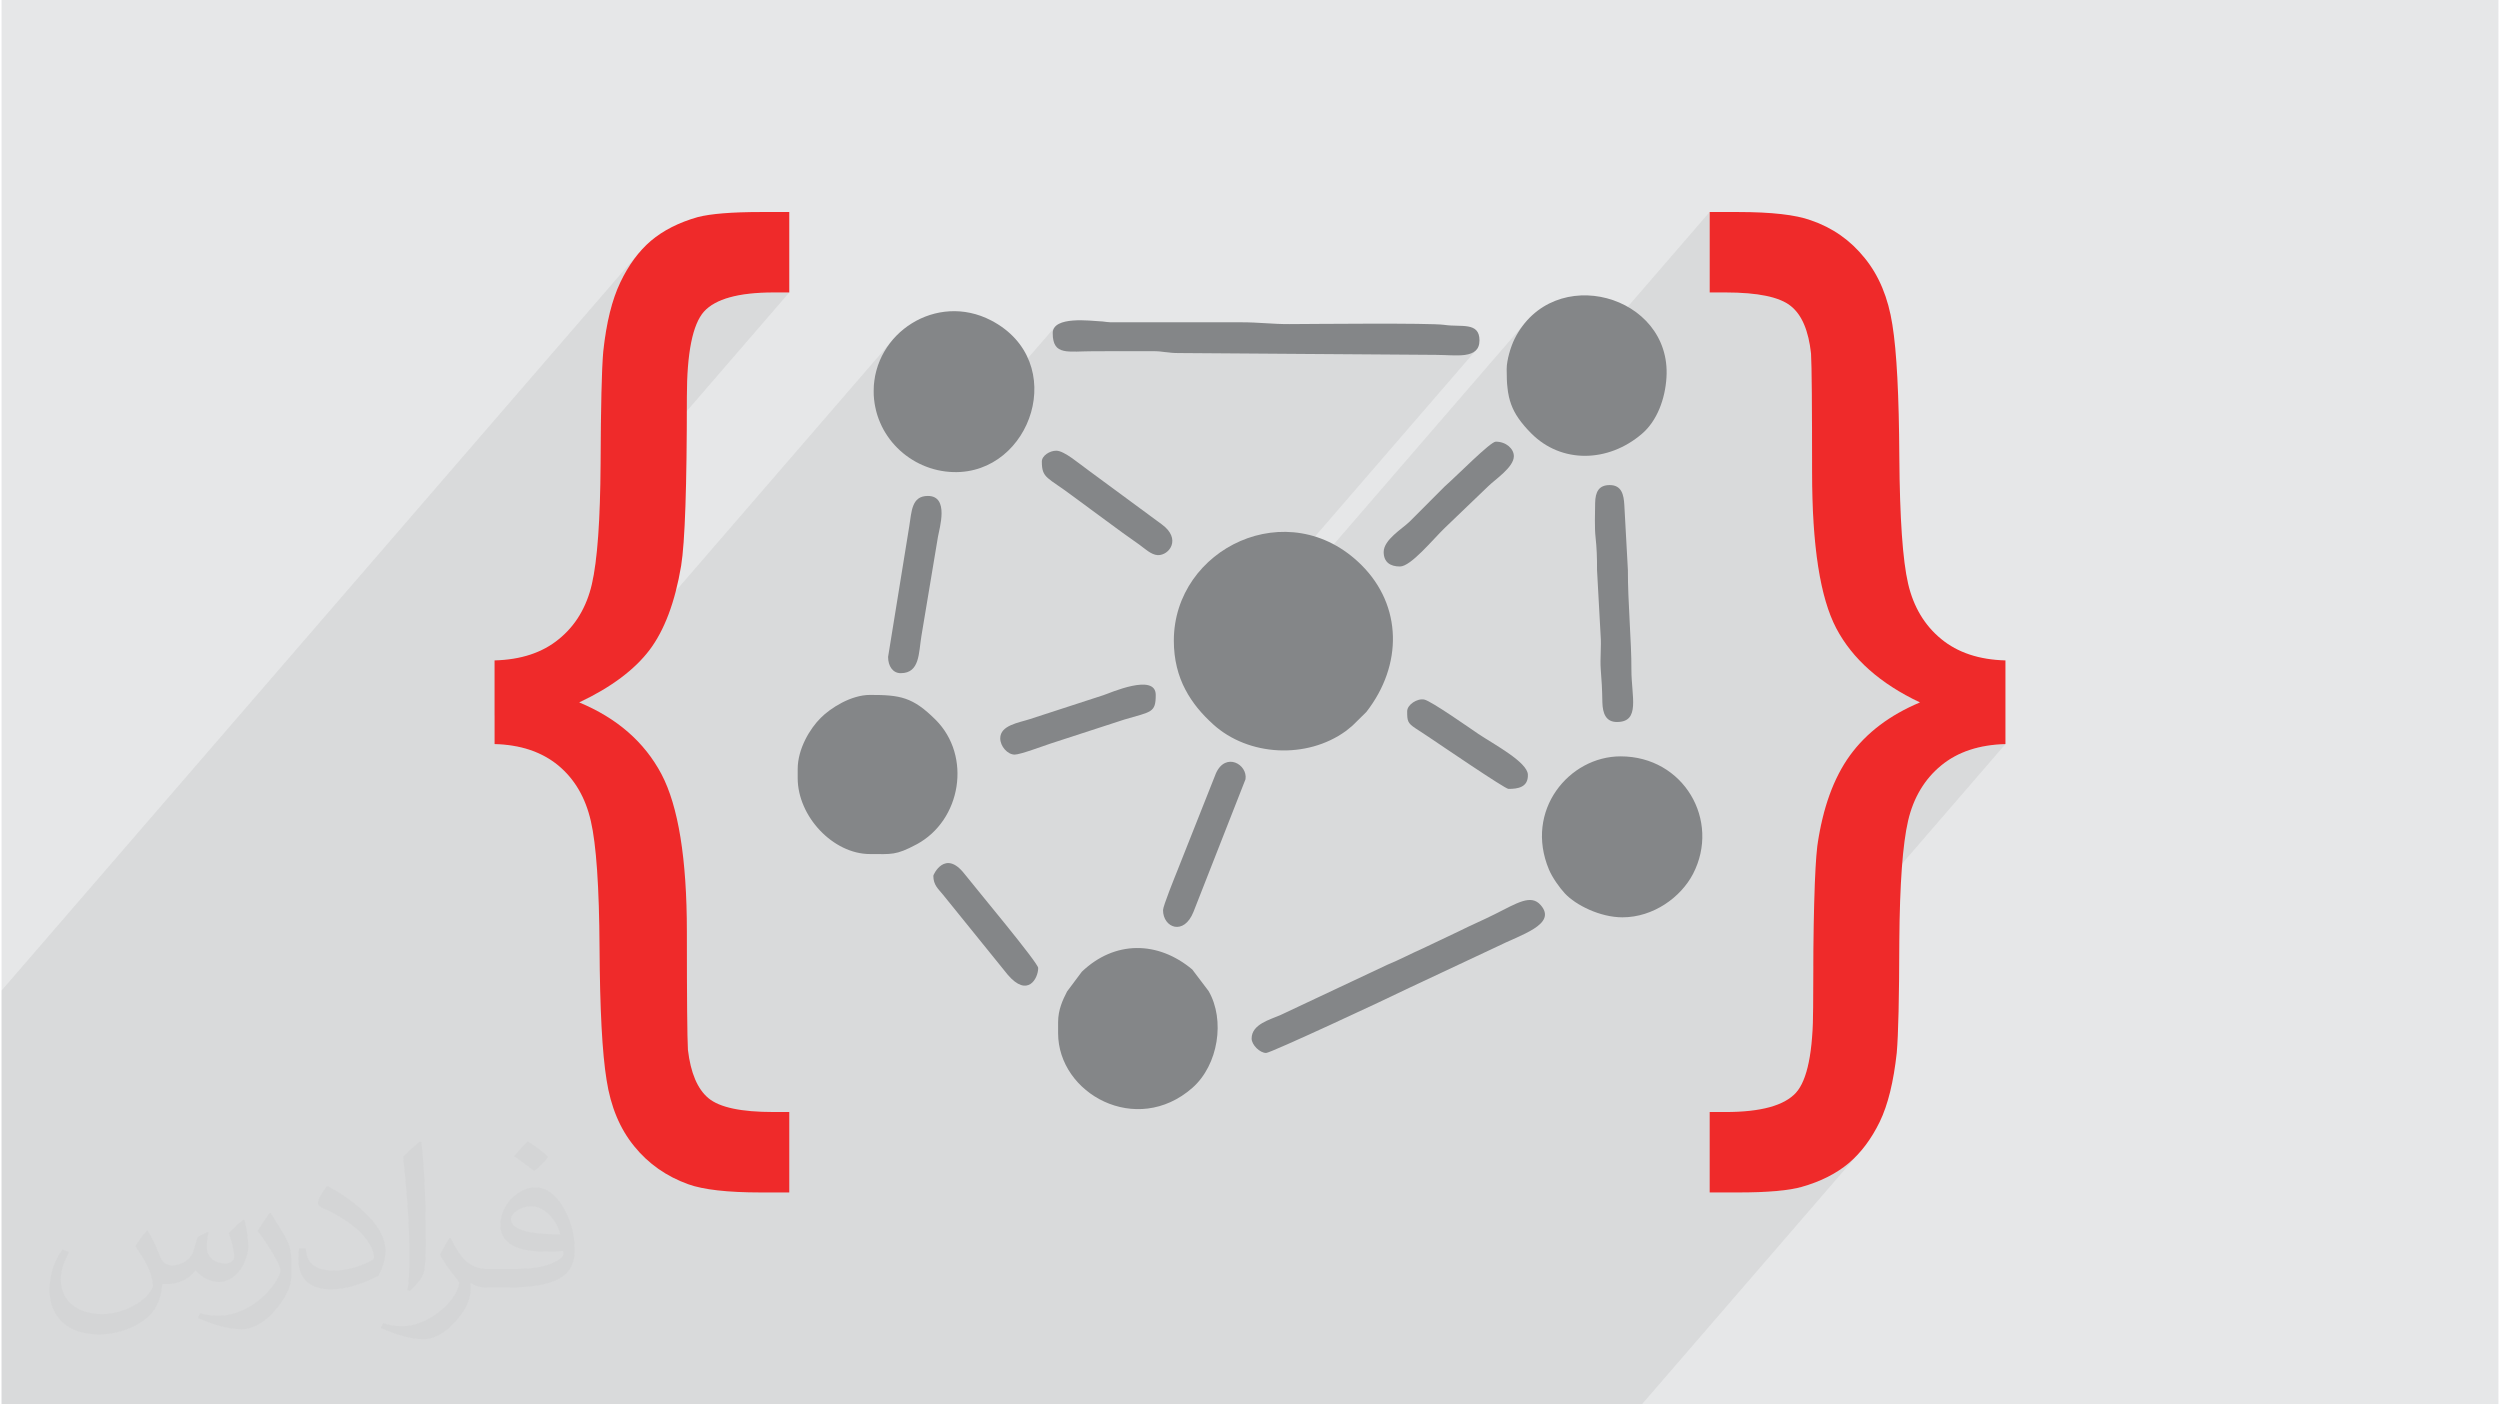
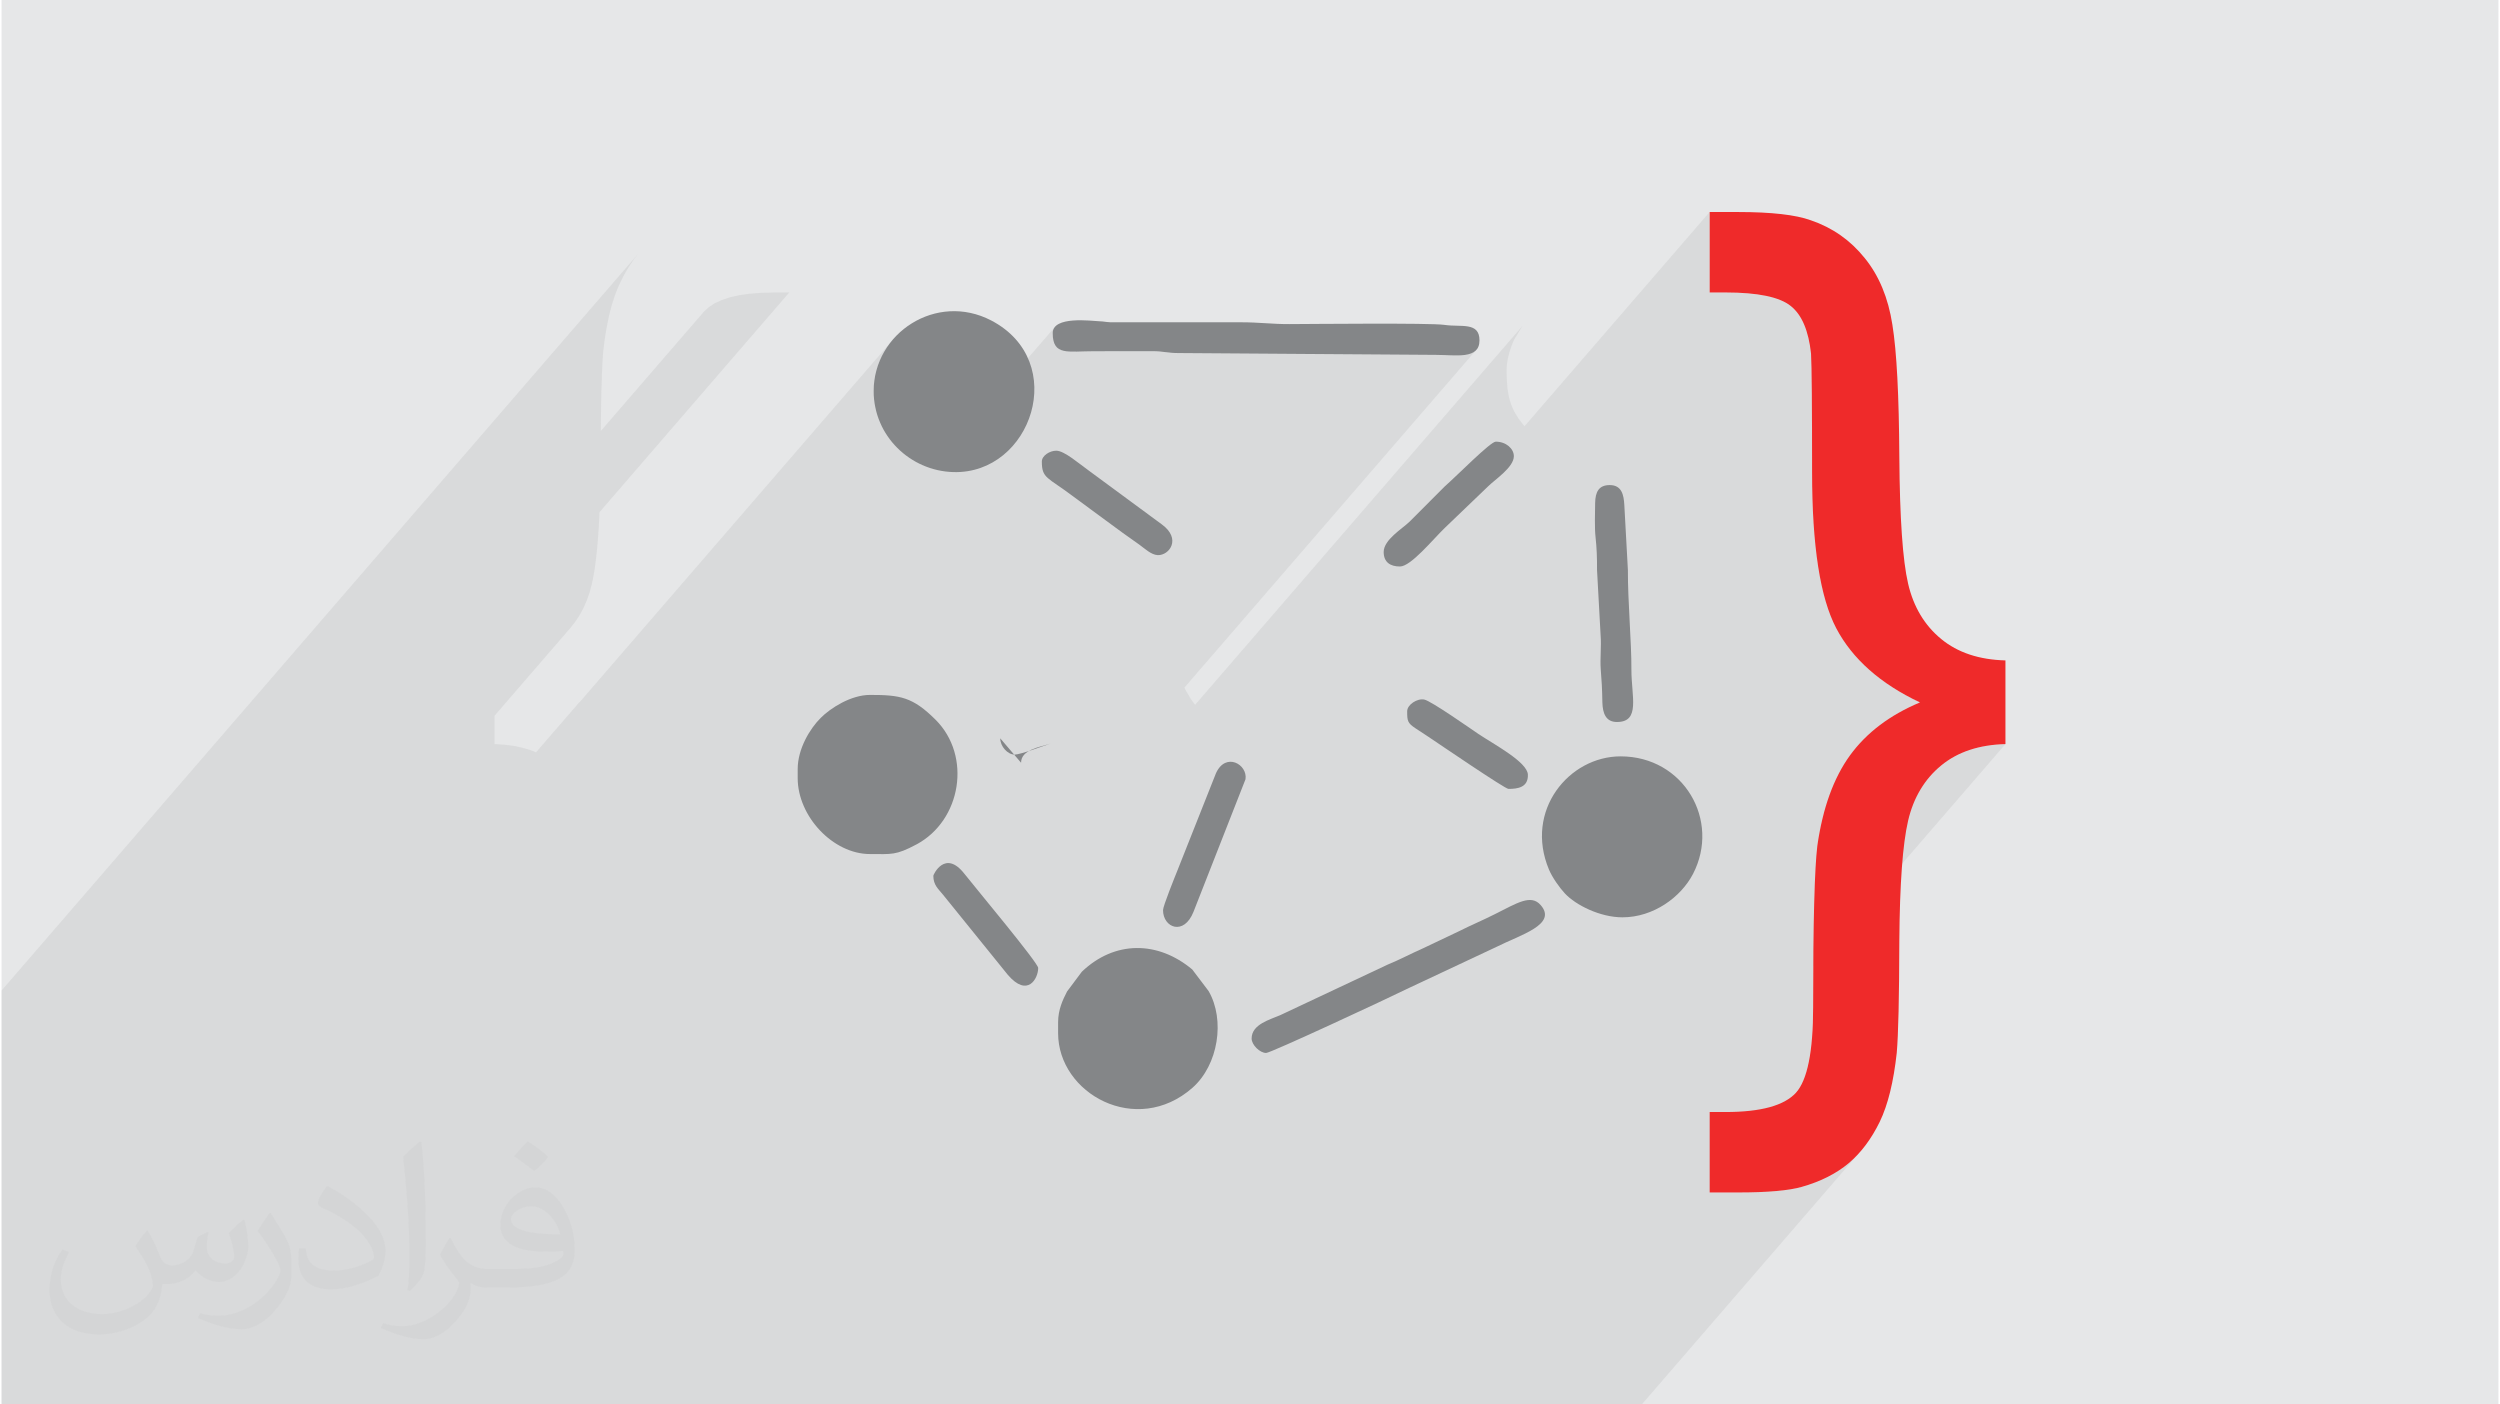
<svg xmlns="http://www.w3.org/2000/svg" xml:space="preserve" width="356px" height="200px" version="1.0" shape-rendering="geometricPrecision" text-rendering="geometricPrecision" image-rendering="optimizeQuality" fill-rule="evenodd" clip-rule="evenodd" viewBox="0 0 35600 20025">
  <g id="Layer_x0020_1">
    <g id="_2290613206480">
      <path fill="#E6E7E8" d="M0 0l35600 0 0 20025 -35600 0 0 -20025z" />
      <path fill="#373435" fill-opacity="0.078" d="M27352 10015l-1371 1586 -20 73 -40 186 -32 197 -8 66 -6 76 -7 87 -5 97 -6 108 -5 118 -4 128 -4 138 -3 108 1651 -1911 78 -82 85 -76 91 -68 99 -60 104 -51 112 -43 118 -33 124 -26 131 -16 137 -8 -2740 3171 -1 146 -1 211 0 222 -4 227 -11 206 -20 184 -26 164 -35 142 -42 121 -50 100 -58 78 -1228 1421 406 0 152 -1 140 -4 130 -6 118 -9 108 -11 96 -14 86 -16 74 -18 100 -31 96 -34 90 -38 87 -40 81 -44 77 -48 72 -50 68 -53 64 -58 62 -63 -3077 3561 -1642 0 -2 0 -991 0 -316 0 -678 0 -1055 0 -354 0 -731 0 -508 0 -1091 0 -24 0 -318 0 -203 0 -538 0 -191 0 -119 0 -28 0 -424 0 -96 0 -175 0 -156 0 -46 0 -377 0 -8 0 -68 0 -159 0 -10 0 -609 0 -349 0 -77 0 -216 0 -211 0 -116 0 -1 0 -34 0 -24 0 -12 0 -468 0 -34 0 -29 0 -29 0 -215 0 -165 0 -20 0 -114 0 -170 0 -80 0 -34 0 -127 0 -60 0 -38 0 -69 0 -115 0 -48 0 -77 0 -21 0 -17 0 -296 0 -72 0 -76 0 -160 0 -189 0 -86 0 -174 0 -48 0 -364 0 -192 0 -271 0 -49 0 -218 0 -157 0 -331 0 -2 0 -43 0 -26 0 -306 0 -200 0 -94 0 -29 0 -84 0 -11 0 -44 0 -344 0 -32 0 -746 0 -778 0 -152 0 -87 0 -27 0 -177 0 -112 0 -92 0 -1 0 -212 0 -2 0 -33 0 -574 0 -4 0 -483 0 -37 0 -177 0 -119 0 -45 0 -1742 0 0 -61 0 -414 0 -5 0 -803 0 -403 0 -789 0 -382 0 -1136 0 -1909 9075 -10502 -56 72 -53 77 -51 81 -48 85 -45 90 -43 97 -39 104 -36 112 -32 118 -28 127 -25 133 -22 142 -18 149 -4 51 -4 58 -4 65 -3 71 -4 77 -2 84 -3 91 -3 97 -2 103 -2 110 -1 116 -2 123 -1 91 1470 -1701 70 -64 84 -56 101 -46 116 -39 132 -30 148 -21 163 -13 180 -5 223 0 -2705 3132 -6 118 -6 116 -8 110 -8 104 -9 99 -10 93 -11 88 -11 82 -13 77 -13 71 -14 66 -33 122 -40 114 -48 109 -55 102 -63 95 -70 88 -1079 1249 0 404 136 8 130 16 123 26 116 33 87 34 615 -711 7 -4 4422 -5117 -79 118 -65 129 -47 137 -30 145 -10 152 23 233 68 215 106 194 140 169 169 140 193 107 142 47 1736 -2009 -24 79 10 105 29 73 49 47 67 26 85 11 101 2 118 -4 134 -2 103 0 103 0 104 0 103 -1 103 0 103 0 103 0 104 0 56 1 49 4 43 4 41 5 42 5 45 4 50 3 59 1 3662 26 107 2 108 4 104 1 95 -7 83 -20 65 -38 -4150 4802 12 25 82 140 59 80 4668 -5402 -116 189 -19 41 -19 48 -19 54 -17 57 -15 59 -11 59 -8 58 -3 54 3 144 10 128 19 117 31 107 45 103 61 101 80 104 7 7 2639 -3054 0 1147 226 0 166 4 152 9 138 15 123 21 109 27 95 33 81 40 67 45 57 52 50 62 45 71 39 81 33 89 27 99 21 108 16 116 2 39 2 48 1 57 2 66 1 74 1 84 1 93 1 101 1 111 1 119 1 128 0 137 1 146 0 155 0 164 0 172 1 192 4 185 7 178 10 171 12 164 14 156 18 150 20 142 23 135 26 129 28 121 31 114 34 107 36 100 39 93 42 86 95 160 110 152 126 144 141 136 157 128 172 120 188 112 204 104z" />
      <g>
-         <path fill="#EF2A2A" fill-rule="nonzero" d="M7029 9416c375,-10 680,-109 916,-303 236,-191 395,-454 472,-787 77,-335 119,-907 124,-1716 3,-810 15,-1344 38,-1602 44,-408 124,-733 243,-982 117,-246 263,-444 437,-593 174,-147 397,-261 668,-338 184,-47 482,-72 899,-72l405 0 0 1147 -223 0c-499,0 -830,92 -994,274 -161,181 -243,586 -243,1217 0,1269 -27,2071 -82,2407 -87,519 -239,919 -450,1199 -213,281 -546,532 -1003,748 539,224 929,564 1172,1021 241,457 363,1207 363,2248 0,944 5,1505 15,1684 39,330 136,559 293,690 159,132 467,197 926,197l226 0 0 1147 -407 0c-474,0 -820,-40 -1033,-117 -308,-111 -567,-290 -770,-541 -204,-249 -336,-564 -395,-947 -62,-382 -95,-1010 -100,-1882 -5,-872 -47,-1476 -124,-1808 -77,-336 -231,-599 -464,-793 -236,-194 -537,-295 -909,-305l0 -1193z" />
        <path id="1" fill="#EF2A2A" fill-rule="nonzero" d="M28571 9416l0 1193c-375,10 -680,111 -916,305 -236,194 -395,457 -472,788 -77,332 -119,901 -125,1711 -2,810 -14,1341 -37,1600 -45,409 -124,737 -243,983 -119,243 -266,440 -442,589 -174,146 -398,261 -671,338 -184,52 -484,79 -904,79l-407 0 0 -1147 226 0c504,0 837,-92 1003,-274 164,-181 246,-588 246,-1222 0,-1212 20,-1977 60,-2302 77,-537 233,-967 467,-1289 236,-323 566,-572 996,-753 -564,-266 -962,-619 -1193,-1056 -231,-439 -345,-1179 -345,-2223 0,-944 -5,-1510 -15,-1694 -35,-323 -129,-551 -288,-678 -159,-129 -469,-194 -931,-194l-226 0 0 -1147 407 0c474,0 820,40 1033,117 311,106 566,285 770,539 204,250 336,568 395,951 62,382 94,1011 99,1885 6,872 48,1476 125,1806 77,333 236,596 472,790 236,194 541,295 916,305z" />
-         <path fill="#848688" d="M16714 9134c0,547 246,908 560,1193 504,458 1337,498 1891,97 44,-32 56,-47 99,-81l195 -192c521,-670 511,-1515 -69,-2094 -1037,-1034 -2676,-240 -2676,1077z" />
-         <path fill="#848688" d="M21459 5266c0,408 51,611 351,913 430,433 1096,418 1576,8 219,-186 333,-499 352,-805 74,-1177 -1616,-1652 -2168,-546 -49,99 -111,292 -111,430z" />
        <path fill="#848688" d="M12434 5575c0,639 520,1139 1137,1156 1114,31 1659,-1578 539,-2162 -781,-407 -1676,180 -1676,1006z" />
        <path fill="#848688" d="M23110 13079c441,0 833,-286 1006,-618 396,-762 -132,-1677 -1032,-1677 -735,0 -1375,772 -1021,1615 47,112 151,259 227,340 155,166 502,340 820,340z" />
        <path fill="#848688" d="M15064 14575l0 155c0,865 1118,1480 1915,780 371,-327 468,-969 231,-1379l-233 -308c-490,-411 -1107,-416 -1575,32l-210 281c-61,118 -128,260 -128,439z" />
        <path fill="#848688" d="M11351 10965l0 129c0,546 504,1083 1031,1083 310,0 365,21 662,-137 641,-342 791,-1262 273,-1778 -326,-325 -505,-354 -935,-354 -270,0 -562,186 -703,328 -152,151 -328,439 -328,729z" />
        <path fill="#848688" d="M14987 4750c0,327 216,258 593,258 275,0 551,-1 826,-1 163,0 214,28 385,27l3662 26c279,0 619,70 619,-207 0,-269 -265,-185 -500,-221 -203,-30 -1926,-12 -2207,-11 -251,1 -428,-26 -697,-26l-1857 0c-87,-5 -89,-12 -151,-14 -122,-5 -673,-81 -673,169z" />
        <path fill="#848688" d="M17823 14807c0,90 117,206 207,206 64,0 1704,-763 2037,-927l1246 -585c343,-173 874,-320 631,-597 -138,-158 -332,-31 -657,132 -175,88 -332,153 -507,241l-507 241c-179,79 -334,163 -512,236l-1526 718c-149,66 -412,131 -412,335z" />
        <path fill="#848688" d="M23032 10294c338,0 205,-365 206,-747 2,-395 -52,-973 -50,-1419l-51 -929c-8,-140 -35,-283 -208,-283 -156,0 -205,97 -208,256 -2,136 -9,360 6,488 16,149 22,282 21,468l51 930c13,155 -10,332 2,487 13,155 20,279 23,467 4,160 50,282 208,282z" />
-         <path fill="#848688" d="M12640 9366c0,131 67,232 180,232 274,0 255,-289 295,-530l236 -1415c20,-120 165,-582 -144,-582 -234,0 -231,224 -265,431l-302 1864z" />
        <path fill="#848688" d="M16560 12976c0,252 298,371 435,23l741 -1889c32,-211 -282,-392 -421,-86l-549 1385c-32,80 -206,509 -206,567z" />
        <path fill="#848688" d="M19706 7870c0,146 94,207 232,207 156,0 470,-387 638,-549l618 -593c98,-98 368,-272 368,-431 0,-105 -109,-207 -258,-207 -76,0 -545,478 -728,639l-502 503c-106,102 -368,257 -368,431z" />
-         <path fill="#848688" d="M14239 10527c0,114 104,232 206,232 81,0 417,-127 513,-158l1051 -342c388,-114 447,-96 447,-351 0,-316 -651,-28 -744,3l-1051 342c-158,52 -422,87 -422,274z" />
+         <path fill="#848688" d="M14239 10527c0,114 104,232 206,232 81,0 417,-127 513,-158l1051 -342l-1051 342c-158,52 -422,87 -422,274z" />
        <path fill="#848688" d="M14832 6581c0,242 81,221 438,490 158,119 310,226 475,350 165,124 317,232 479,346 69,49 166,144 261,148 163,6 343,-231 57,-439l-1040 -766c-133,-94 -348,-284 -464,-284 -94,0 -206,71 -206,155z" />
        <path fill="#848688" d="M13285 12486c0,135 72,188 140,273l922 1140c282,329 433,53 433,-98 0,-72 -881,-1126 -1053,-1344 -275,-350 -442,14 -442,29z" />
        <path fill="#848688" d="M20041 10140c0,137 4,168 117,243 71,48 119,77 187,123 126,84 1090,742 1140,742 130,0 283,-20 277,-203 -6,-179 -480,-430 -705,-580 -107,-72 -673,-471 -773,-491 -100,-20 -243,74 -243,166z" />
      </g>
      <path fill="#373435" fill-opacity="0.031" d="M2082 17547c68,104 112,203 155,312 32,64 49,183 199,183 44,0 107,-14 163,-45 63,-33 111,-83 136,-159l60 -202 146 -72 10 10c-20,77 -25,149 -25,206 0,170 146,234 262,234 68,0 129,-34 129,-95 0,-81 -34,-217 -78,-339 68,-68 136,-136 214,-191l12 6c34,144 53,287 53,381 0,93 -41,196 -75,264 -70,132 -194,238 -344,238 -114,0 -241,-58 -328,-163l-5 0c-82,101 -209,193 -412,193l-63 0c-10,134 -39,229 -83,314 -121,237 -480,404 -818,404 -470,0 -706,-272 -706,-633 0,-223 73,-431 185,-578l92 38c-70,134 -117,262 -117,385 0,338 275,499 592,499 294,0 658,-187 724,-404 -25,-237 -114,-348 -250,-565 41,-72 94,-144 160,-221l12 0zm5421 -1274c99,62 196,136 291,221 -53,74 -119,142 -201,202 -95,-77 -190,-143 -287,-213 66,-74 131,-146 197,-210zm51 926c-160,0 -291,105 -291,183 0,168 320,219 703,217 -48,-196 -216,-400 -412,-400zm-359 895c208,0 390,-6 529,-41 155,-39 286,-118 286,-171 0,-15 0,-31 -5,-46 -87,8 -187,8 -274,8 -282,0 -498,-64 -583,-222 -21,-44 -36,-93 -36,-149 0,-152 66,-303 182,-406 97,-85 204,-138 313,-138 197,0 354,158 464,408 60,136 101,293 101,491 0,132 -36,243 -118,326 -153,148 -435,204 -867,204l-196 0 0 0 -51 0c-107,0 -184,-19 -245,-66l-10 0c3,25 5,50 5,72 0,97 -32,221 -97,320 -192,287 -400,410 -580,410 -182,0 -405,-70 -606,-161l36 -70c65,27 155,46 279,46 325,0 752,-314 805,-619 -12,-25 -34,-58 -65,-93 -95,-113 -155,-208 -211,-307 48,-95 92,-171 133,-239l17 -2c139,282 265,445 546,445l44 0 0 0 204 0zm-1408 299c24,-130 26,-276 26,-413l0 -202c0,-377 -48,-926 -87,-1282 68,-75 163,-161 238,-219l22 6c51,450 63,972 63,1452 0,126 -5,250 -17,340 -7,114 -73,201 -214,332l-31 -14zm-1449 -596c7,177 94,318 398,318 189,0 349,-50 526,-135 32,-14 49,-33 49,-49 0,-111 -85,-258 -228,-392 -139,-126 -323,-237 -495,-311 -59,-25 -78,-52 -78,-77 0,-51 68,-158 124,-235l19 -2c197,103 417,256 580,427 148,157 240,316 240,489 0,128 -39,250 -102,361 -216,109 -446,192 -674,192 -277,0 -466,-130 -466,-436 0,-33 0,-84 12,-150l95 0zm-501 -503l172 278c63,103 122,215 122,392l0 227c0,183 -117,379 -306,573 -148,132 -279,188 -400,188 -180,0 -386,-56 -624,-159l27 -70c75,21 162,37 269,37 342,-2 692,-252 852,-557 19,-35 26,-68 26,-90 0,-36 -19,-75 -34,-110 -87,-165 -184,-315 -291,-453 56,-89 112,-174 173,-258l14 2z" />
    </g>
  </g>
</svg>